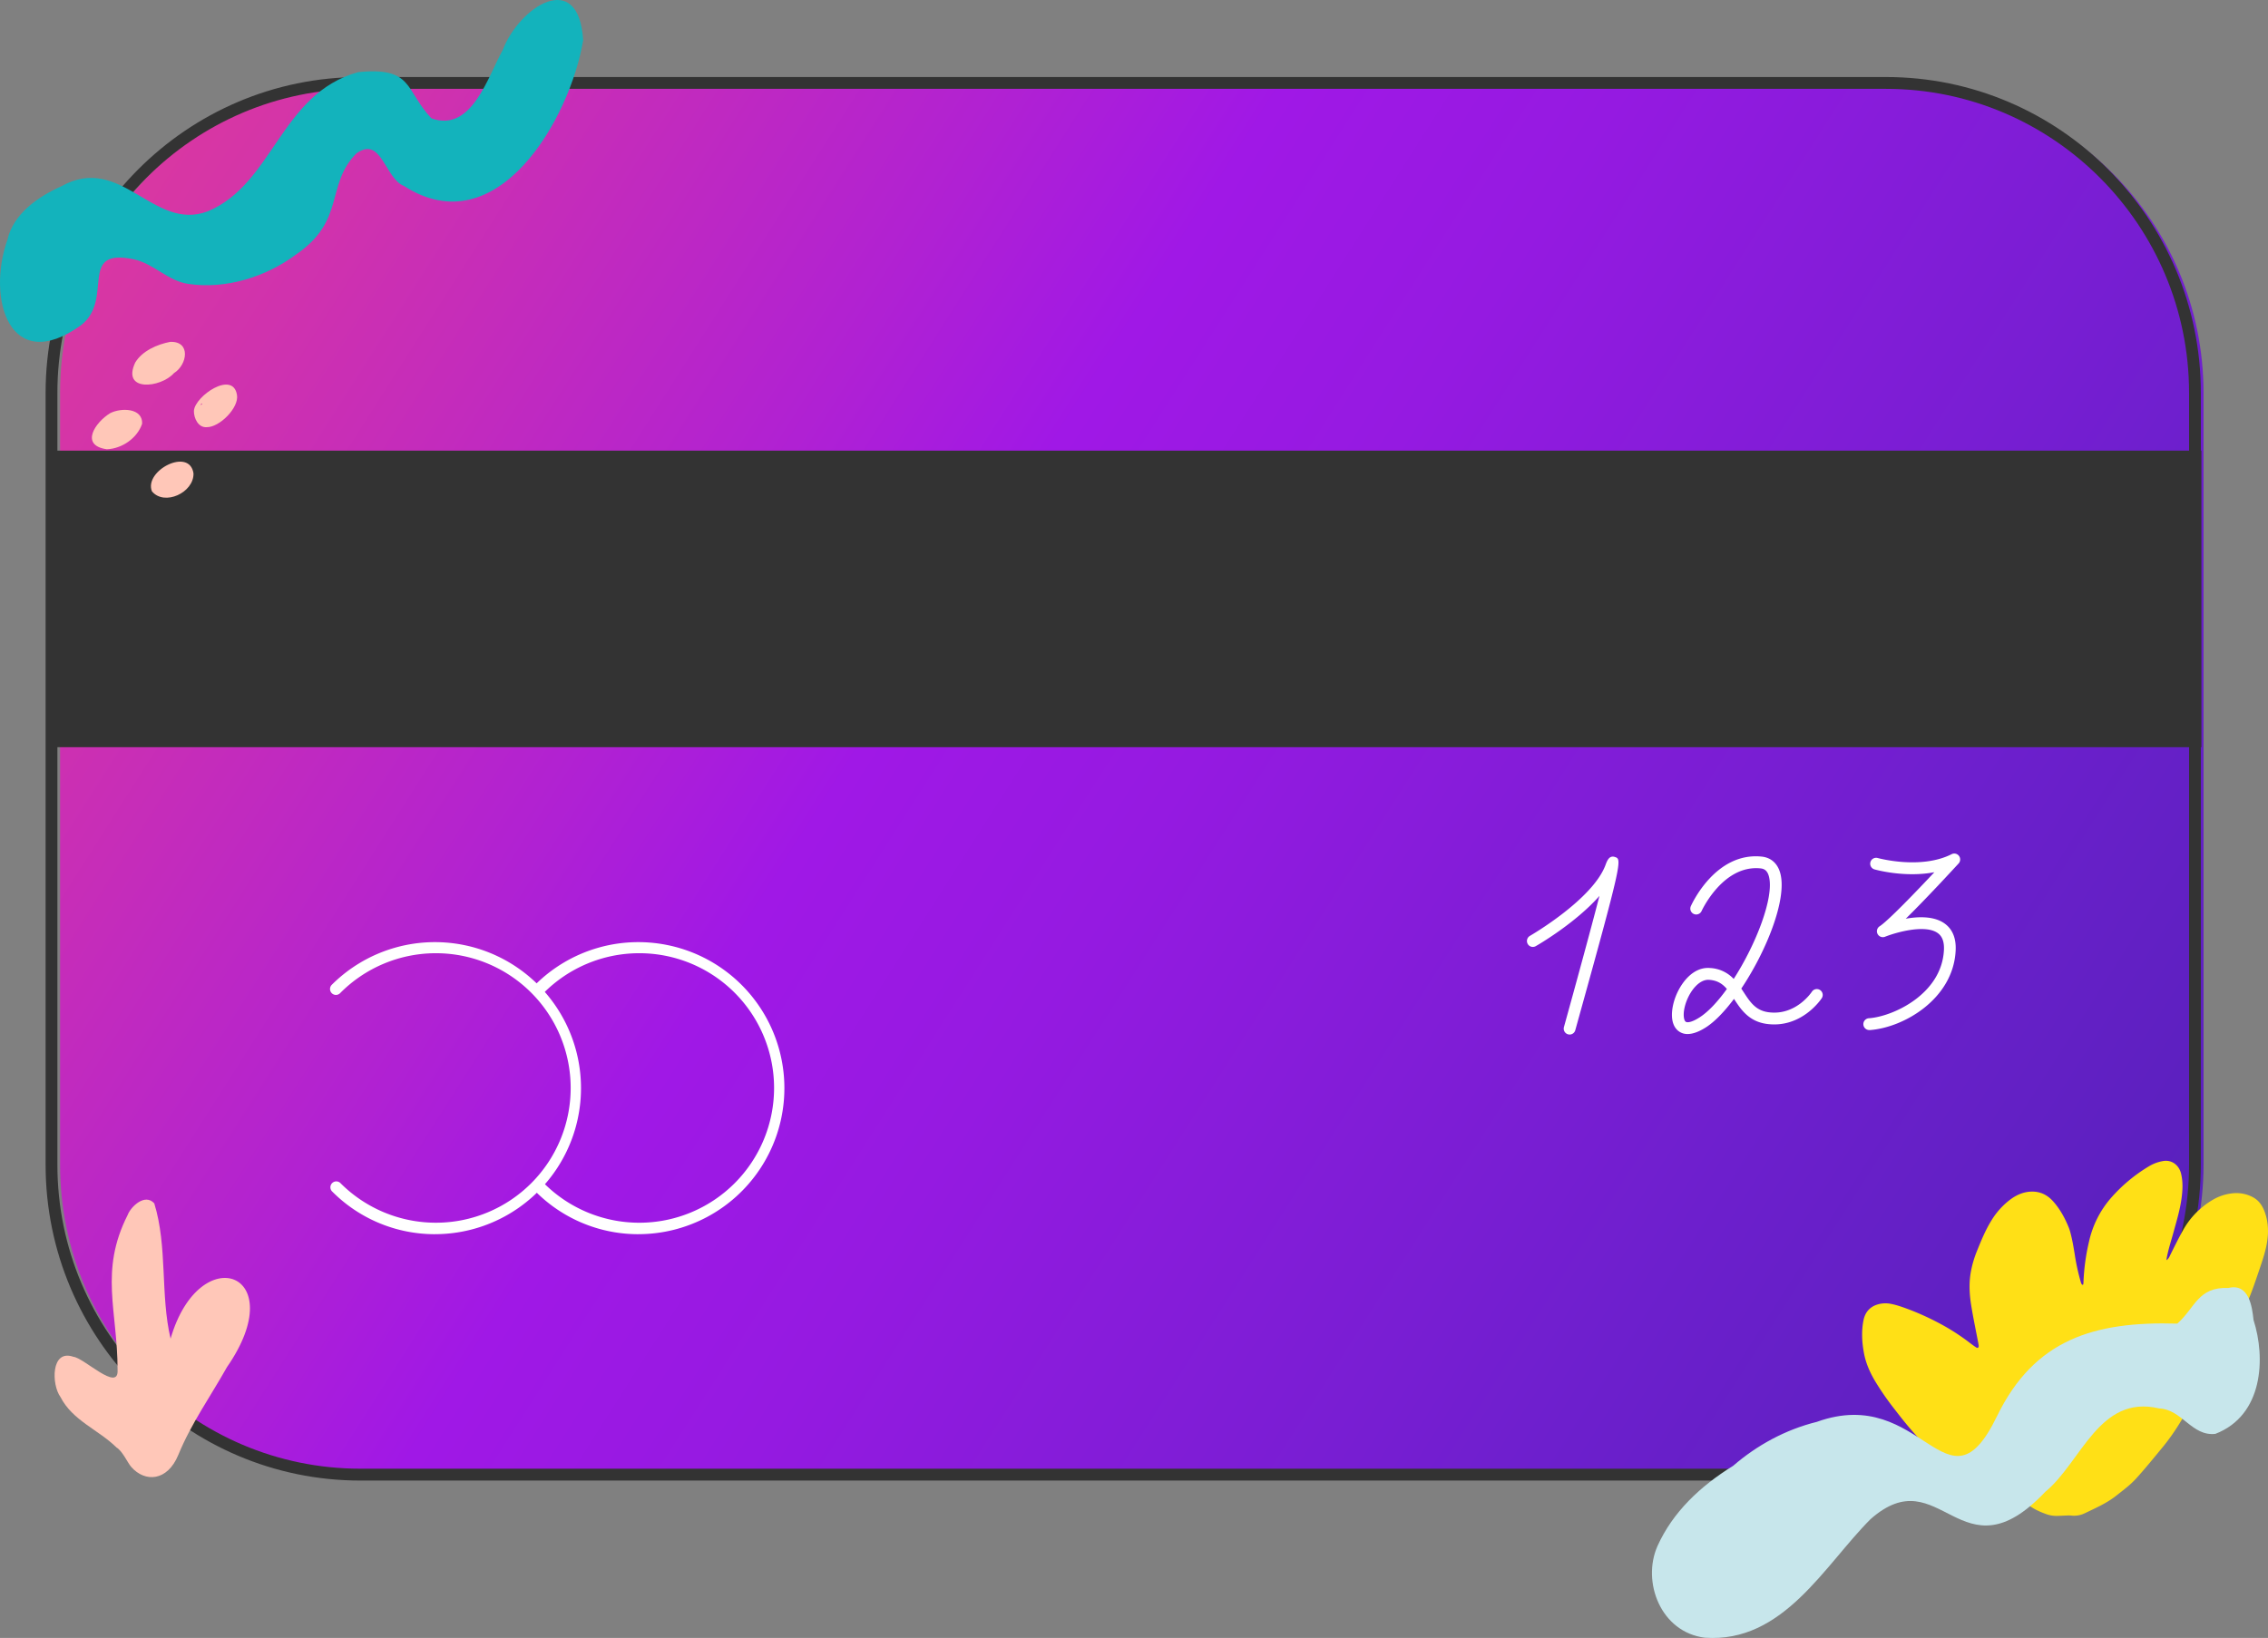
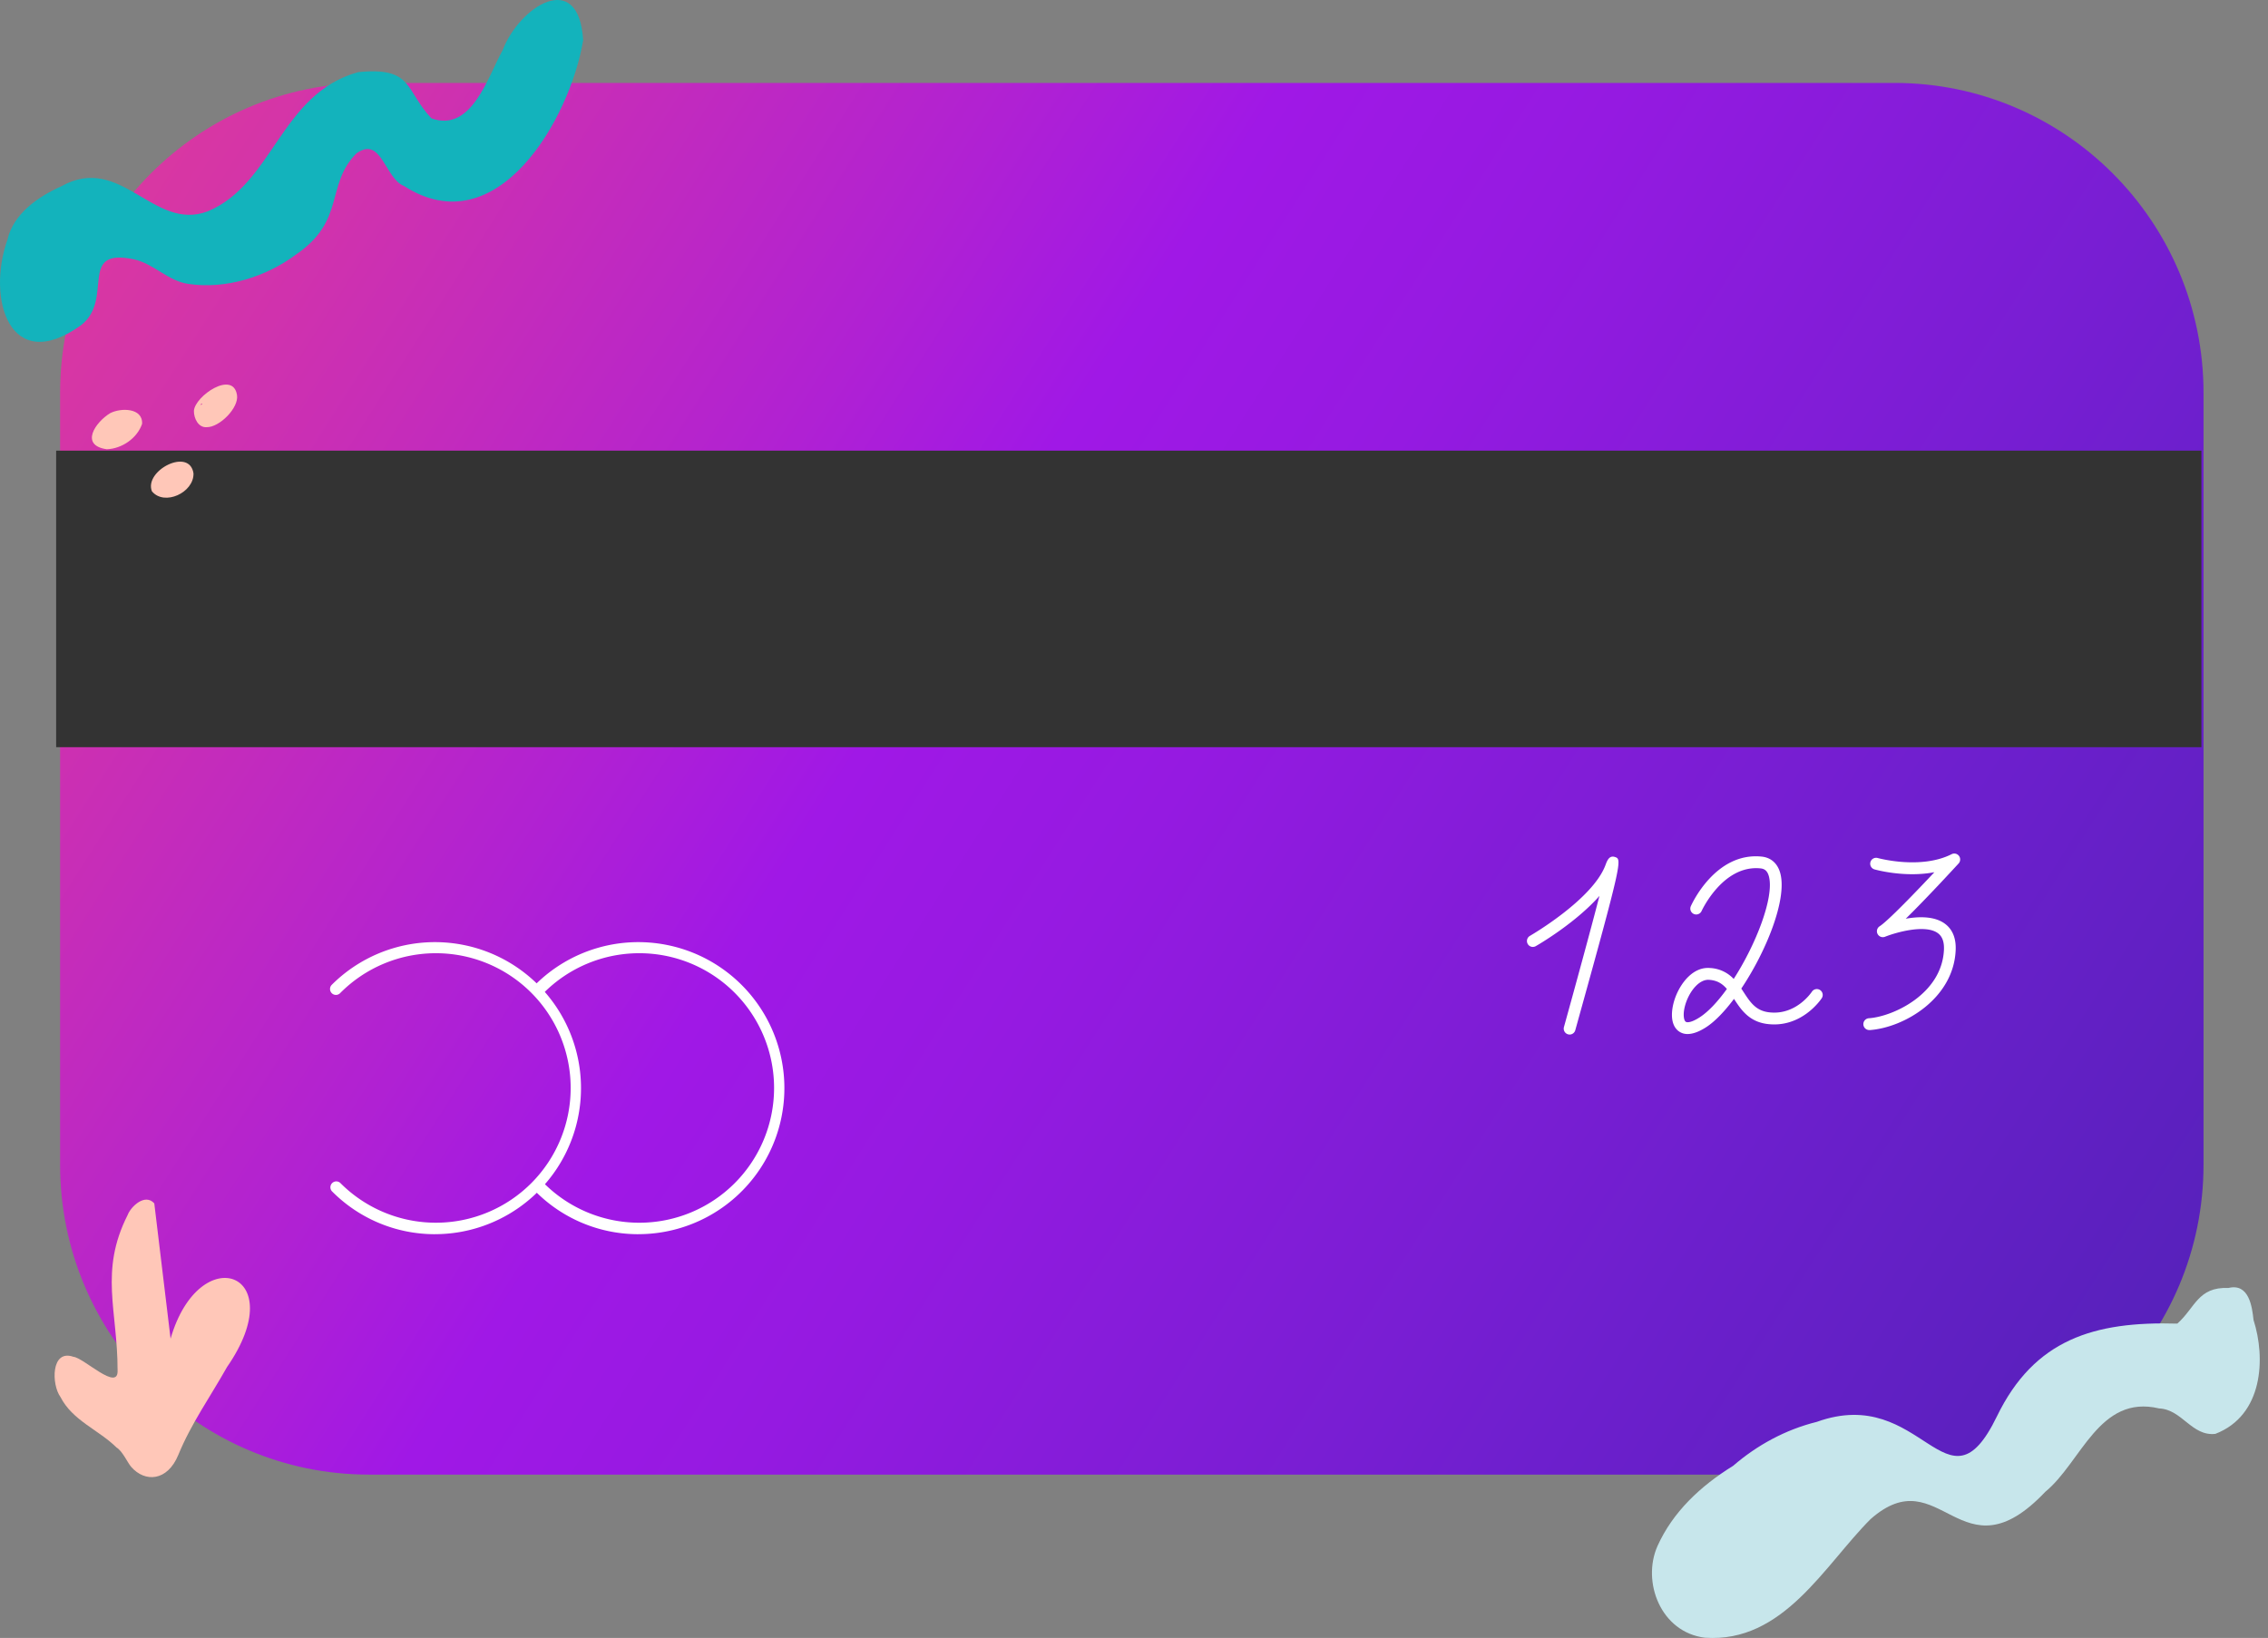
<svg xmlns="http://www.w3.org/2000/svg" viewBox="0 0 2467.2 1782.27">
  <rect x="0" y="0" width="2467.2" height="1782.27" fill="#808080" stroke="none" />
  <defs>
    <style>.cls-1{fill:none;}.cls-2{fill:url(#linear-gradient);}.cls-3{fill:#fff;}.cls-4{fill:#333;}.cls-5{fill:#13b3bc;}.cls-6{fill:#ffc7b8;}.cls-7{fill:#ffe016;}.cls-8{fill:#c7e6eb;}</style>
    <linearGradient id="linear-gradient" x1="104.79" y1="130.2" x2="3019.33" y2="1985.85" gradientUnits="userSpaceOnUse">
      <stop offset="0" stop-color="#dc399e" />
      <stop offset="0.08" stop-color="#d032ad" />
      <stop offset="0.24" stop-color="#b021d3" />
      <stop offset="0.31" stop-color="#a018e6" />
      <stop offset="0.4" stop-color="#951ae1" />
      <stop offset="0.56" stop-color="#771ed2" />
      <stop offset="0.61" stop-color="#6d1fcd" />
      <stop offset="1" stop-color="#32249d" />
    </linearGradient>
  </defs>
  <g id="Layer_2" data-name="Layer 2">
    <g id="Drawing">
      <rect class="cls-1" x="58.95" y="83.81" width="2344.54" height="1527.14" />
      <path class="cls-2" d="M2061,1604.51H401.42c-185.6,0-336.06-151-336.06-337.29V427.54c0-186.28,150.46-337.3,336.06-337.3H2061c185.6,0,336.07,151,336.07,337.3v839.68C2397.08,1453.5,2246.61,1604.51,2061,1604.51Z" />
      <path class="cls-3" d="M473.12,1342.93a157.41,157.41,0,0,1-111.53-46.22,6.42,6.42,0,1,1,9-9.13,146.62,146.62,0,1,0-.63-206.9,6.38,6.38,0,0,1-9.06,0,6.45,6.45,0,0,1,0-9.1,158.88,158.88,0,1,1,112.22,271.32Z" />
-       <path class="cls-4" d="M2051.66,1611H392.09c-188.84,0-342.48-154.19-342.48-343.73V427.54C49.61,238,203.25,83.81,392.09,83.81H2051.66c188.85,0,342.48,154.19,342.48,343.73v839.68C2394.14,1456.76,2240.51,1611,2051.66,1611ZM392.09,96.68c-181.77,0-329.66,148.43-329.66,330.86v839.68c0,182.45,147.89,330.87,329.67,330.87H2051.67c181.77,0,329.66-148.42,329.66-330.87V427.54c0-182.43-147.89-330.86-329.66-330.86Z" />
      <rect class="cls-4" x="61.09" y="490.34" width="2333.66" height="322.67" />
      <path class="cls-3" d="M1707.49,1125.68a6.43,6.43,0,0,1-6.18-8.16c11.94-43,28.64-104.12,38.64-142.7-26.18,29.73-67,53.39-69.3,54.68a6.38,6.38,0,0,1-8.74-2.39,6.45,6.45,0,0,1,2.38-8.79c.68-.39,68.17-39.47,82.18-77,1.71-4.59,4-10.91,10.3-8.84,7.71,2.53,8.51,2.79-43.12,188.46A6.39,6.39,0,0,1,1707.49,1125.68Z" />
      <path class="cls-3" d="M1835.83,1125.11a15.77,15.77,0,0,1-10.34-3.55c-9.66-8-7.38-25.29-2.49-37.66,5.87-14.87,19-32.05,37.14-30.61a37.73,37.73,0,0,1,25.83,11.88c24.38-37.86,43.89-88.38,38.45-111-1.81-7.55-5.79-8.94-9.44-9.3-40.78-4-63.76,46-64,46.55a6.42,6.42,0,0,1-11.72-5.23c1.07-2.42,26.78-59.18,77-54.14,10.61,1.06,17.94,7.84,20.64,19.1,6.84,28.5-15.64,84.19-42.66,124.51.92,1.38,1.82,2.76,2.7,4.11,6.93,10.6,12.92,19.76,26.83,21.63,29.53,4,46.55-21.25,47.27-22.32a6.41,6.41,0,1,1,10.71,7.06c-.88,1.36-22.1,33-59.67,28-19.67-2.64-28.24-15.69-35.79-27.25-10.26,13.69-20.81,24.69-30.38,30.86C1847.42,1123.21,1840.87,1125.11,1835.83,1125.11Zm22.54-59c-10,0-18.95,11.18-23.45,22.54-4.67,11.81-3.74,20.94-1.28,23,1.63,1.34,6.61.92,15.31-4.69,9.52-6.13,19.78-17.22,29.6-30.87-4.73-5.53-10.29-9.32-19.28-9.93Z" />
      <path class="cls-3" d="M2033.57,1120.8a6.43,6.43,0,0,1-.46-12.85c26.43-1.91,79.25-26.4,81.56-74.32.42-8.79-1.78-14.78-6.7-18.32-13.86-10-46.18-.52-57.46,4a6.44,6.44,0,0,1-5.77-11.44c8.62-5.44,38.18-36.05,59.53-58.8-32,6.1-63.5-2.61-65.15-3.09a6.43,6.43,0,0,1,3.48-12.38c.48.12,46.71,12.87,80.44-4.16a6.38,6.38,0,0,1,8,1.87,6.45,6.45,0,0,1-.4,8.23c-4.62,5-34.91,38-57.48,60.1,14.28-2.49,31-2.84,42.26,5.23,8.62,6.21,12.68,16.1,12,29.42-2.51,52.22-55.88,83.81-93.43,86.54A3.54,3.54,0,0,1,2033.57,1120.8Z" />
      <path class="cls-3" d="M694.37,1342.93a157.48,157.48,0,0,1-111.54-46.22,6.42,6.42,0,0,1,9-9.13,146.63,146.63,0,1,0-.62-206.9,6.38,6.38,0,0,1-9.06,0,6.45,6.45,0,0,1,0-9.1,158.88,158.88,0,1,1,112.22,271.32Z" />
      <path class="cls-5" d="M8.12,260.75c6.44-28.22,33.5-46.87,58.83-58.18,64.86-36.1,99.87,49.69,158.93,27.42,71.63-29.69,79-128,163.75-151.49,60-6,50.64,19.34,79.67,50.28,43.82,15.71,61.22-45,77.58-74.35C564.75,7.49,629.56-35,634.38,43.81,620.25,129,541.06,267.59,439.6,202.45c-21-8-24.55-55.36-52-35.44-33.74,34.28-11.35,72.76-65.24,109.67-32.62,24.56-76.85,38.4-117.66,32.2-22.07-3.19-37.26-21.85-58.92-26.68C83.64,269.08,124.85,325.57,88,354,10.6,409.28-14.83,325.18,8.12,260.75Z" />
-       <path class="cls-6" d="M185.06,372c22.79-1,18.85,24.9,4.17,34-14.36,16.22-57.23,20.72-42.14-11.5C154.75,381.73,171,374.74,185.06,372Z" />
      <path class="cls-6" d="M116.2,488.82c-29.74-4.19-12.55-29.41,3.64-39.25,11.54-6,35.66-6,34.73,11.64C149.22,476.83,132.72,488.22,116.2,488.82Z" />
      <path class="cls-6" d="M224.87,464.8c-9.19.75-14.12-9.83-13.92-17.84,1.16-16,42.42-44.3,46.83-17.29C260.25,443.64,238.67,465.11,224.87,464.8ZM220,439.35c-.3-1-1.6.51-1.75,1.07C218.76,441,219.66,439.81,220,439.35Z" />
      <path class="cls-6" d="M210.49,515.09c.57,20.9-31.74,35.91-45.25,19.47C156.42,512.05,206.2,486.32,210.49,515.09Z" />
-       <path class="cls-7" d="M2356.82,1371.22c2.5-1.78,3.35-4.26,4.48-6.53,4.32-8.68,8.59-17.4,13.35-25.87a87.8,87.8,0,0,1,32.17-33.12,53.33,53.33,0,0,1,22.31-7.32,38.23,38.23,0,0,1,21.73,4.34c7.32,3.93,11.25,10.81,13.66,18.56,3.7,11.91,3.25,23.82.58,35.93-2,8.93-5,17.5-7.91,26.08-3.72,10.89-7.32,21.82-11.91,32.4-9.83,22.65-20.49,44.87-33.28,66-7.11,11.77-14.53,23.35-21.71,35.08-6.64,10.87-13,21.92-19.74,32.72a235.72,235.72,0,0,1-17.94,25.18c-9.53,11.53-18.92,23.19-29,34.26-6.46,7.09-14.13,12.68-21.58,18.58-10.4,8.23-22.53,13.45-34.33,19.15a26.53,26.53,0,0,1-14.71,2.4,36.7,36.7,0,0,0-5.45,0c-3.23.1-6.46.32-9.69.38a33.07,33.07,0,0,1-12.34-2.08c-6.88-2.55-13.43-5.46-19.21-10.07a27.48,27.48,0,0,0-5.31-2.9q-23.42-11.47-46.86-22.91a254.34,254.34,0,0,1-34.27-20.61c-6.79-4.76-13.84-9.13-20.22-14.47a157.32,157.32,0,0,1-13.67-12.9c-9.28-9.91-17.64-20.57-25.92-31.31a297.7,297.7,0,0,1-20.3-29.45c-5.71-9.62-10.18-19.82-12.17-30.88-2.13-11.8-2.78-23.76-.35-35.57,1.75-8.49,7-14.58,15.59-17a29.83,29.83,0,0,1,13.77-.63c7.22,1.37,14,3.89,20.82,6.44a293.06,293.06,0,0,1,34.1,15.75A234.2,234.2,0,0,1,2143,1461.3c2.25,1.71,4.53,3.39,6.9,4.92,1.48,1,2.78,0,2.59-1.85-.14-1.41-.43-2.8-.69-4.19-2.45-12.91-5.18-25.77-7.29-38.74-2-12-2.81-24.09-.78-36.24a114.41,114.41,0,0,1,6.82-23.86c4.54-11.24,9.11-22.48,15.5-32.88A81.62,81.62,0,0,1,2187,1305.1c6.8-5,14.32-8.31,22.94-8.52,9.54-.23,17.26,3.59,23.52,10.59,7.51,8.39,12.78,18.14,17,28.49a49.13,49.13,0,0,1,2,6.35c1.94,7.43,3.22,15,4.45,22.57a233.67,233.67,0,0,0,6.92,31.36,6.25,6.25,0,0,0,1.24,2,1.14,1.14,0,0,0,1-.19,4.53,4.53,0,0,0,.36-1.75,231.45,231.45,0,0,1,6.2-45.59,107.33,107.33,0,0,1,23.53-46.64,172.91,172.91,0,0,1,41.72-34.84,43.67,43.67,0,0,1,14.68-5.5c10.28-2,17.86,4.76,20,13.29,2.31,9.19,1.81,18.43.53,27.71-1.63,11.87-5.1,23.28-8.23,34.78-2.7,10-6,19.74-7.88,29.89A20.2,20.2,0,0,0,2356.82,1371.22Z" />
      <path class="cls-8" d="M1976.35,1547.14c115.48-41.65,141.44,106.55,196-6.1,40.66-83.63,105.66-103.48,196.2-100.82,19.42-17.17,22.35-40.17,55.61-38.78,22.46-5.5,25.79,20.63,27.29,34.75,13.24,41.27,10.81,103.8-41.51,124-25.77,2.88-36.07-26.56-61.19-27.68-65.36-15.47-84.54,58.53-123.8,90.71-92.19,97.32-113.8-37.62-190.11,29.76-50.15,50.13-94.78,135.09-180.31,129-48-6-68.72-60.79-51.47-99.73,16.58-36.85,46.38-65.07,82.32-87.32C1911.29,1572.55,1942.26,1555.58,1976.35,1547.14Z" />
-       <path class="cls-6" d="M185.56,1456.58c31.62-109,132.82-72.2,61.33,31C229,1519.48,208.08,1548.72,194,1583c-11.9,29-36.38,30.23-51.32,13.07-3.83-4.39-9.45-17.19-15.86-21-19.5-19.3-48-29.31-61.1-55.11-9.75-13.3-10.47-52.3,14.18-43.62,11.23,1,49.58,39.07,48,14.16.06-64.27-20-107.22,10.94-168.42,3.25-8.79,18.66-24.12,29-12.7C182.39,1356.72,174.28,1408.67,185.56,1456.58Z" />
+       <path class="cls-6" d="M185.56,1456.58c31.62-109,132.82-72.2,61.33,31C229,1519.48,208.08,1548.72,194,1583c-11.9,29-36.38,30.23-51.32,13.07-3.83-4.39-9.45-17.19-15.86-21-19.5-19.3-48-29.31-61.1-55.11-9.75-13.3-10.47-52.3,14.18-43.62,11.23,1,49.58,39.07,48,14.16.06-64.27-20-107.22,10.94-168.42,3.25-8.79,18.66-24.12,29-12.7Z" />
    </g>
  </g>
</svg>